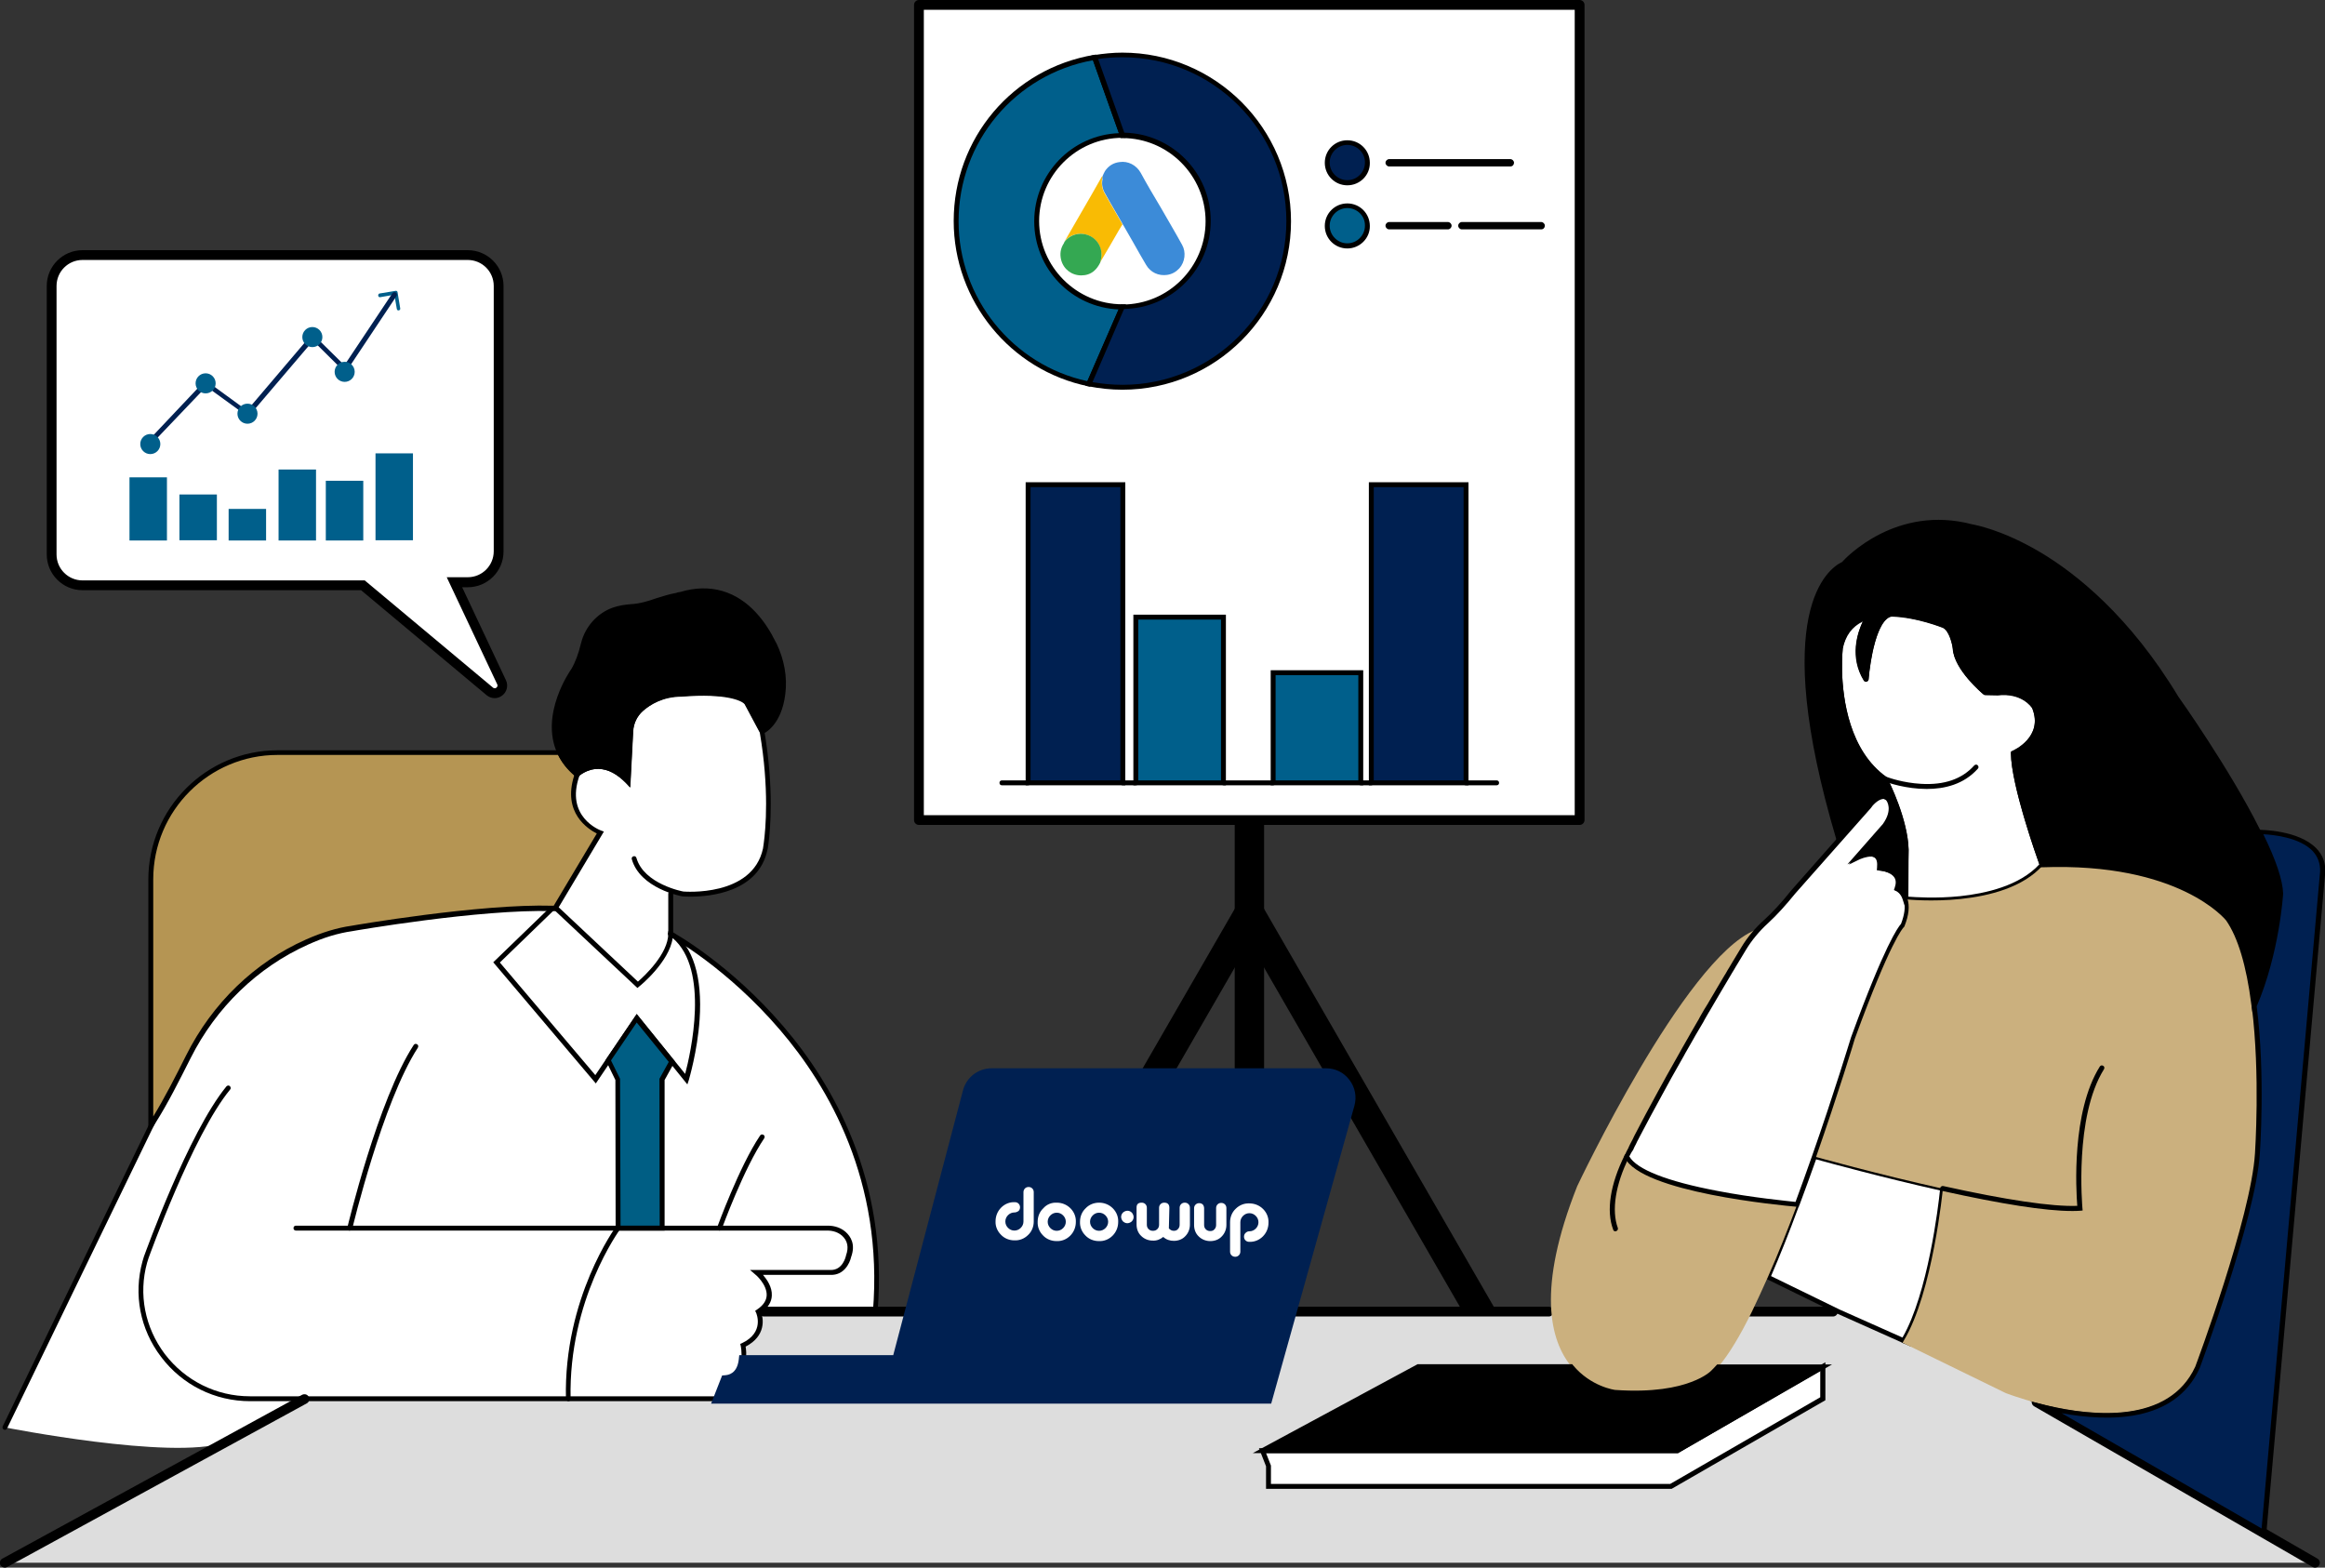
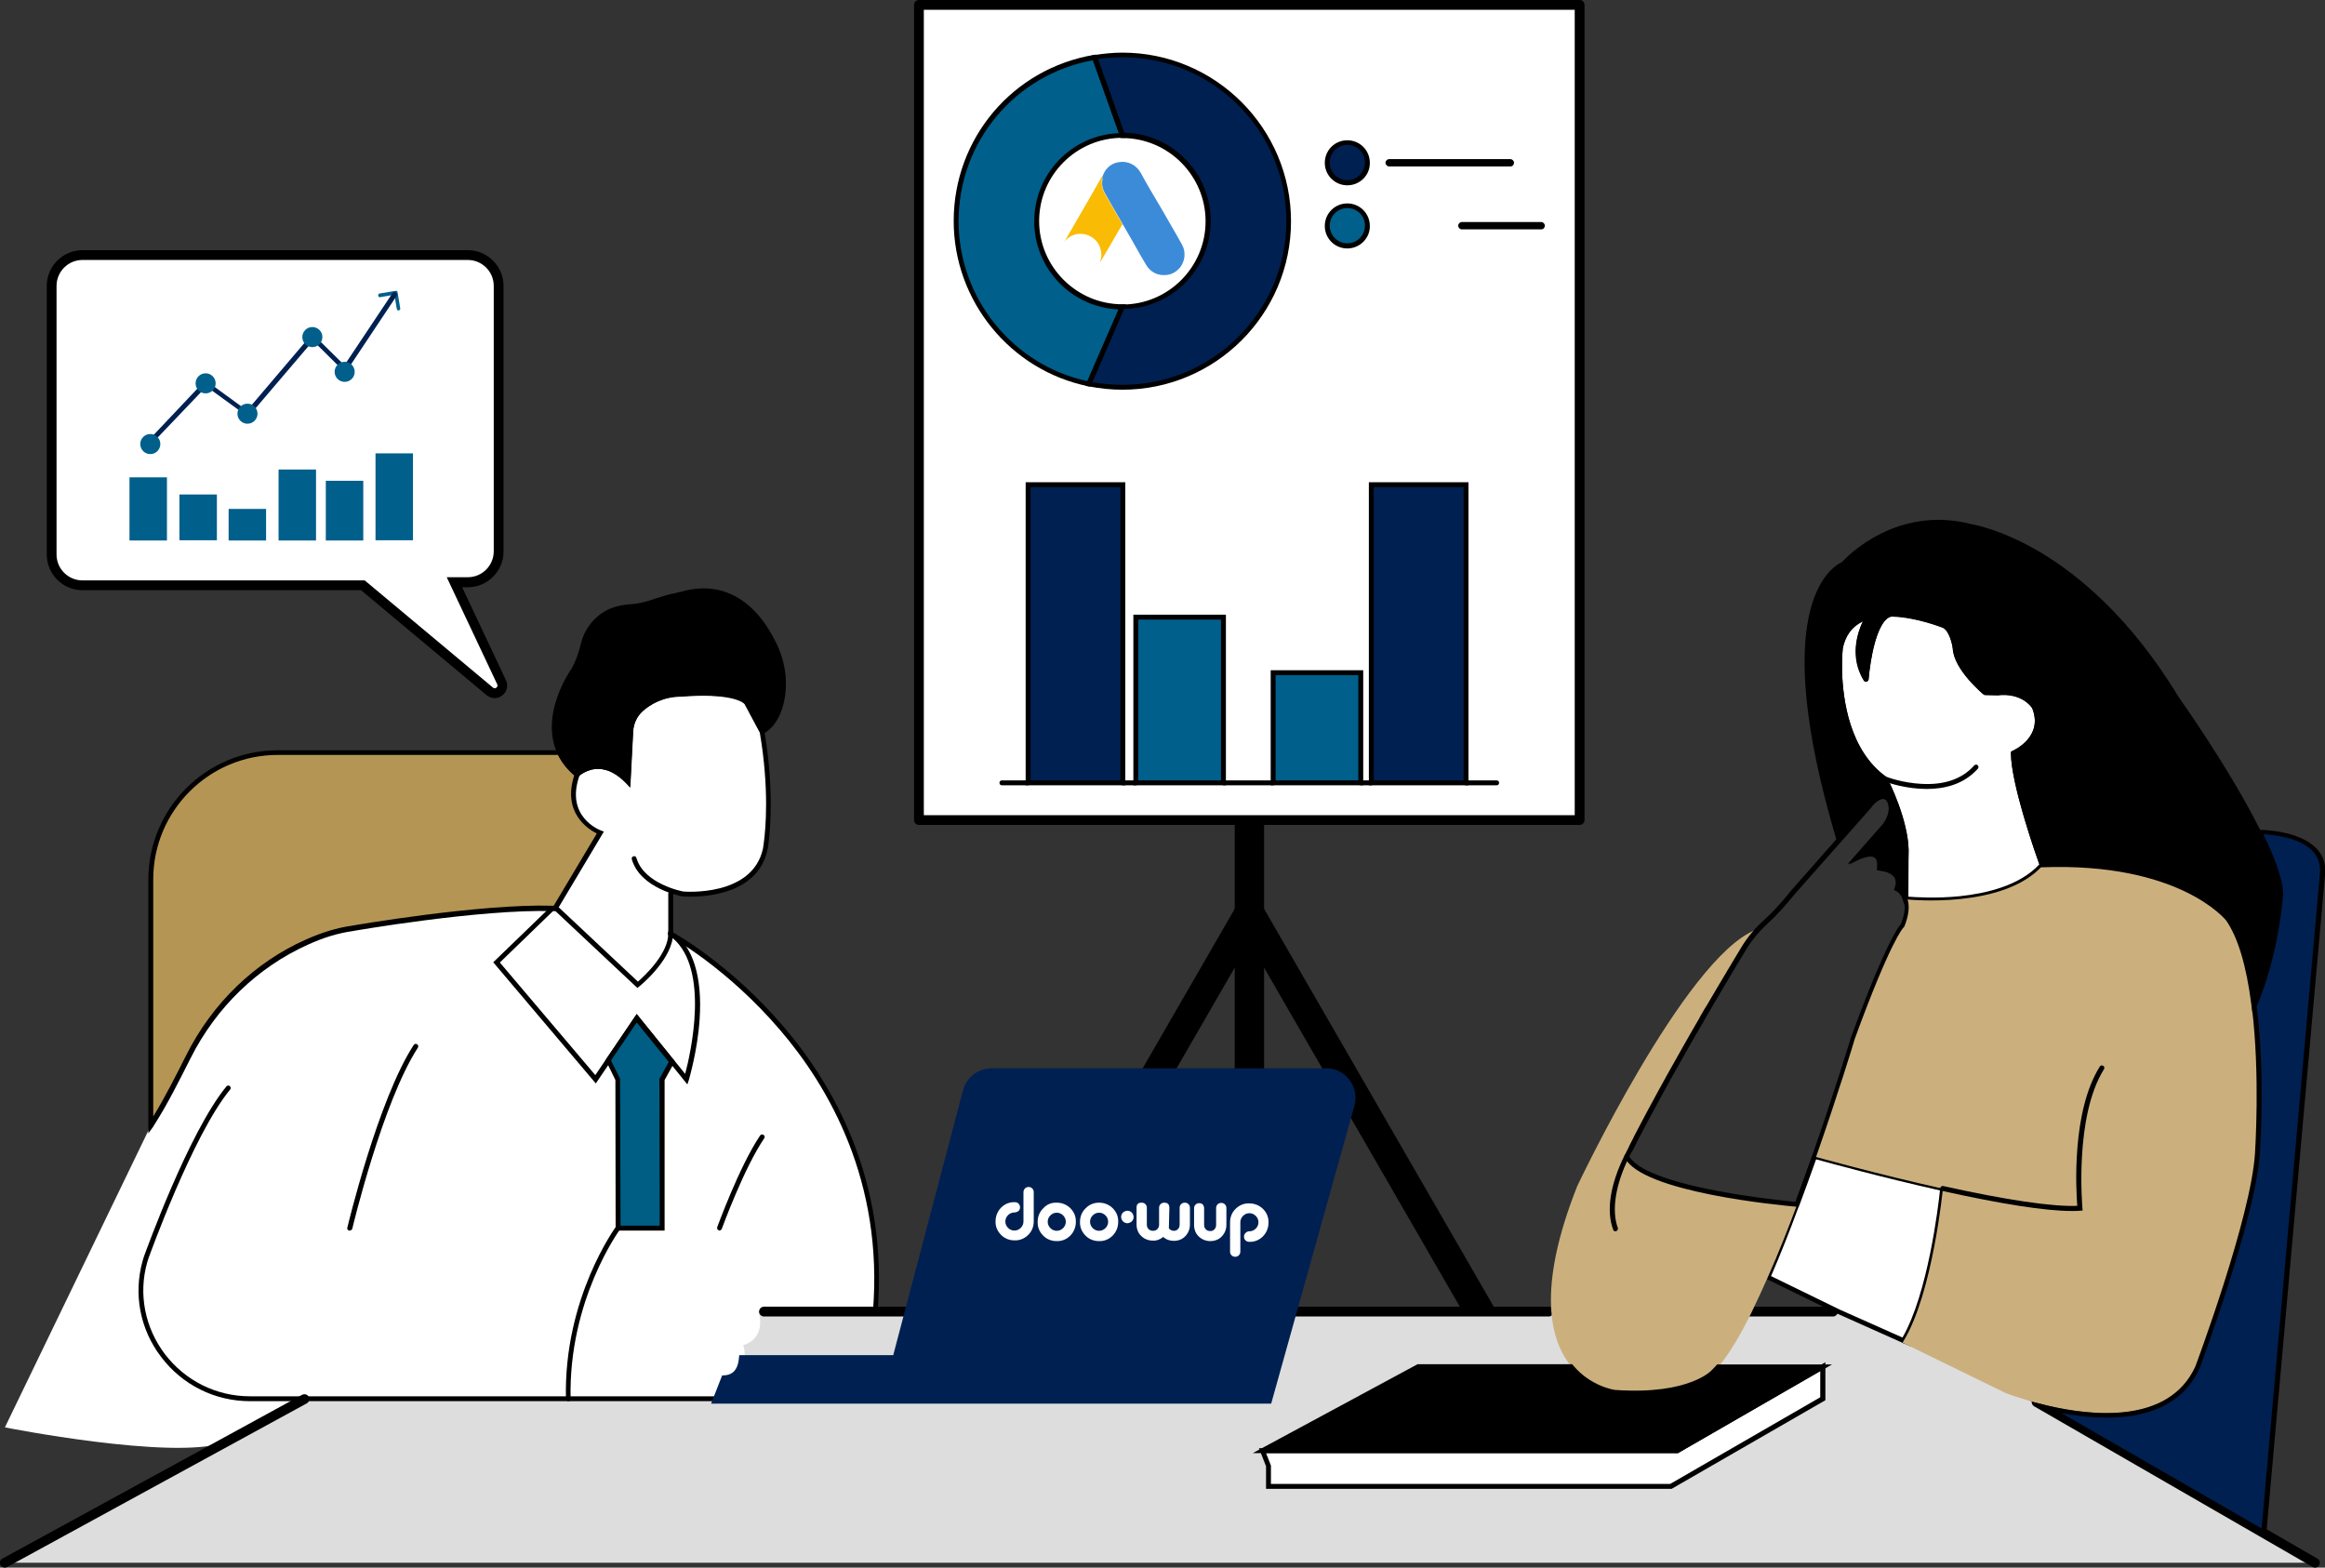
<svg xmlns="http://www.w3.org/2000/svg" version="1.0" id="illu-performance" x="0px" y="0px" viewBox="0 0 949.8 640.4" enable-background="new 0 0 949.8 640.4" xml:space="preserve">
  <rect x="0" y="0" width="949.8" height="640.4" fill="#333333" stroke="none" />
  <g>
    <path d="M608.2,554.3l-97.8-169.4l-97.8,169.4l-10.4-6l103-178.4c1.1-1.9,3.1-3,5.2-3c2.1,0,4.1,1.1,5.2,3l103,178.4L608.2,554.3z" />
  </g>
  <polygon fill="#DDDDDD" points="2,638.4 945.7,638.4 765.3,535.8 161.5,535.8 113.9,579 " />
  <g>
    <rect x="504.4" y="335" width="12" height="220.6" />
  </g>
  <path fill="#FFFFFF" d="M2,583.1c0,0,68.2,13.5,89.6,6.2l32.8-17.9l169.1,0c0,0,13.7-12.1,10.1-21.9c0,0,9.5-2.1,6.3-13.7h209.5  l23.3-59.2l-147.3,2.2l-22,55.2l-5.8,0.9l-9.8-0.6c0,0,4.7-44-16.3-81.9c0,0-20-43.7-67.4-71.1l0-16.3c0,0,35,4.2,38.7-18.2  c0,0,3.3-30.7-1.2-47.9l-7.5-12.9c0,0-34.5-12.3-46.6,8.3l-2,19.3c0,0-16.3-3.4-19.5,2.8c0,0-6.9,14.2,8.2,23.1l1.2,0.9l-18.8,30.4  c0,0-74.8,3.6-98.1,12.7c0,0-27.8,11.1-43.5,34.8l-23.3,41.3L2,583.1z" />
  <g>
    <polygon fill="#FFFFFF" points="375.4,335 482.1,335 645.3,335 645.3,2 375.4,2  " />
    <path d="M645.3,337H375.4c-1.1,0-2-0.9-2-2V2c0-1.1,0.9-2,2-2h269.9c1.1,0,2,0.9,2,2v333C647.3,336.1,646.4,337,645.3,337z    M377.4,333h265.9V4H377.4V333z" />
  </g>
  <g>
    <path fill="#FFFFFF" d="M834.2,353.3c-15.9,18.1-54.8,14-55.7,13.9c0,0,0,0,0,0v0l0.5-20.1c-0.3-12.5-8.4-28.2-8.6-28.7   c0,0,0,0,0,0c-15.5-11-18.4-32.1-18.7-44.3c0,0,0,0,0,0c-0.1-5.6,0.3-9.4,0.3-9.4c1.4-7.4,5.8-11.2,11.3-12.8   c0,0-8.5,13.2-0.8,25.5c0,0,2-25.6,10.4-26.6h0c10.7,0.3,21.3,4.7,21.3,4.7c3.8,1.6,4.7,9.4,4.7,9.4c0.5,8.2,12.2,18,12.2,18   l4.9,0.1c10.8-1.2,15.1,5.9,15.1,5.9c5.2,12.9-8.6,18.8-8.6,18.8C822.6,321.2,834.2,353.3,834.2,353.3z" />
    <path d="M788.8,368.7c-5.7,0-9.7-0.4-10.3-0.5c-0.5,0-0.9-0.5-0.9-1L778,347c-0.3-11.4-7.2-25.6-8.4-28c-15.8-11.4-18.6-33-18.9-45   c-0.1-5.6,0.3-9.4,0.3-9.5c1.4-7.1,5.4-11.7,12-13.7c0.4-0.1,0.8,0,1.1,0.4c0.3,0.3,0.3,0.8,0,1.1c-0.1,0.1-6.7,10.8-2.3,21.6   c0.3-2.5,0.9-6.1,1.7-9.7c2.2-9.1,5.3-14,9.2-14.5c0,0,0.1,0,0.1,0c10.7,0.4,21.2,4.6,21.7,4.8c4.2,1.8,5.2,9.4,5.3,10.2   c0.4,7.1,9.9,15.7,11.6,17.1l4.5,0.1c11.3-1.2,15.8,6.1,16,6.4c0,0,0.1,0.1,0.1,0.1c4.8,12-5.8,18.4-8.6,19.8   c0.4,13.5,11.5,44.3,11.7,44.6c0.1,0.3,0.1,0.7-0.2,1C823.8,366.6,801.8,368.7,788.8,368.7z M779.6,366.3   c2.7,0.2,11.3,0.8,21.1-0.2c10.4-1.1,24.3-4.2,32.4-13c-1.6-4.5-11.5-32.7-11.6-45.3c0-0.4,0.2-0.8,0.6-0.9   c0.5-0.2,12.8-5.7,8.1-17.5c-0.4-0.7-4.4-6.4-14.1-5.3c0,0-0.1,0-0.1,0l-5-0.1c-0.2,0-0.4-0.1-0.6-0.2   c-0.5-0.4-12.1-10.1-12.6-18.7c-0.2-1.9-1.5-7.4-4.1-8.6c-0.1,0-10.5-4.3-20.9-4.6c-2.9,0.4-5.6,5-7.5,12.9c-1.5,6.4-2,12.7-2,12.8   c0,0.4-0.3,0.8-0.8,0.9c-0.4,0.1-0.9-0.1-1.1-0.4c-6-9.7-2.6-19.7-0.4-24.2c-4.4,2.1-7.1,5.8-8.2,11.1l0,0c0,0-0.4,3.7-0.3,9.2   c0.3,11.6,3,32.7,18.2,43.5c0,0,0.1,0.1,0.1,0.1c0.1,0.1,0.1,0.2,0.2,0.3c0.9,1.7,8.4,16.9,8.7,29.2L779.6,366.3z" />
  </g>
  <g>
    <path d="M748.8,537.8h-39.4c-1.1,0-2-0.9-2-2s0.9-2,2-2h39.4c1.1,0,2,0.9,2,2S749.9,537.8,748.8,537.8z" />
  </g>
  <g>
    <path d="M945.7,640.4c-0.3,0-0.7-0.1-1-0.3L831,574.5c-1-0.6-1.3-1.8-0.7-2.7c0.6-1,1.8-1.3,2.7-0.7l113.7,65.6   c1,0.6,1.3,1.8,0.7,2.7C947.1,640,946.4,640.4,945.7,640.4z" />
  </g>
  <g>
    <path fill="#FFFFFF" d="M793.6,485.5c0,0-4.1,42.5-16,62.1l-26.4-11.8l-28.9-14.1c4.1-9.4,8.2-19.6,12-29.7c0,0,0,0,0,0   c2.5-6.6,4.9-13.3,7.1-19.6C741.3,472.4,766.5,479.5,793.6,485.5z" />
    <path d="M778,548.9l-27.3-12.2l-29.8-14.6l0.4-0.9c3.8-8.6,7.8-18.6,11.9-29.7l0.3-0.6c2.2-6,4.6-12.4,6.9-18.9l0.3-0.9l0.9,0.3   c0.3,0.1,25.6,7.2,52.3,13.1l0.9,0.2l-0.1,0.9c-0.2,1.7-4.2,42.9-16.2,62.6L778,548.9z M723.5,521.3l28.1,13.7l25.6,11.4   c10.4-18,14.7-54,15.3-60.1c-23.6-5.3-45.9-11.4-50.6-12.7c-2.3,6.5-4.6,12.8-6.8,18.7l-0.3,0.6C730.9,503.5,727.1,513,723.5,521.3   z" />
  </g>
  <g>
    <path d="M780.6,550c-0.1,0-0.3,0-0.4-0.1l-3.1-1.4c-0.5-0.2-0.7-0.8-0.5-1.3c0.2-0.5,0.8-0.7,1.3-0.5l3.1,1.4   c0.5,0.2,0.7,0.8,0.5,1.3C781.4,549.8,781,550,780.6,550z" />
  </g>
  <path fill="#CBB07E" d="M922.1,470.2c-1.7,26.7-24.5,87.6-24.5,87.6c-11,23.9-41.8,21-61.4,16.4c-0.9-0.2-1.8-0.5-2.7-0.7  c-8.4-2.2-14.1-4.4-14.1-4.4l-42.2-20.6c0.2-0.3,0.4-0.5,0.5-0.8c11.9-19.7,16-62.1,16-62.1c-27-6-52.3-13.1-52.3-13.1  c9.3-26.5,15.9-48.5,15.9-48.5c15.3-41.9,20.3-46,20.3-46c1.9-5,1.9-8.4,1.2-10.6c0.9,0.1,39.7,4.1,55.7-13.9  c57.5-2.2,76,22.1,76,22.1c5.5,8,8.7,21,10.5,34.8v0C924.4,438.5,922.1,470.2,922.1,470.2z" />
  <g>
    <path fill="#002051" d="M948.8,356.1l-24,270l-88.5-51c19.5,4.6,50.4,7.4,61.4-16.4c0,0,22.8-60.9,24.5-87.6c0,0,2.3-31.8-1.3-60v0   c9.4-21.9,10.8-45.9,10.8-45.9c-0.2-6.2-3.8-15.4-8.8-25.3C922.9,339.8,949.5,339.8,948.8,356.1z" />
    <path d="M925.7,627.8l-95.8-55.2l6.6,1.6c17.9,4.2,49.4,7.7,60.3-15.9c0.2-0.5,22.8-61,24.4-87.2c0-0.3,2.2-32-1.3-59.8l0-0.3   l0.1-0.2c9.2-21.4,10.7-45.3,10.7-45.6c-0.2-5.3-3.1-13.7-8.6-24.8l-0.7-1.4l1.6,0c0,0,0,0,0,0c0.7,0,16.1,0.1,23.3,7.6   c2.6,2.7,3.8,6,3.6,9.8l0,0L925.7,627.8z M842.2,577.3l81.7,47.1l23.9-268.4c0.1-3.2-0.9-6-3-8.3c-5.3-5.6-16.1-6.7-20.2-6.9   c5.2,10.6,7.9,18.7,8.1,24.2c0,0.3-1.5,24.4-10.8,46.1c3.6,28,1.3,59.7,1.3,60c-1.7,26.5-24.4,87.2-24.6,87.8   C888.4,581.4,861.1,580.8,842.2,577.3z M948.8,356.1L948.8,356.1L948.8,356.1z" />
  </g>
  <g>
    <path d="M2,640.4c-0.7,0-1.4-0.4-1.8-1c-0.5-1-0.2-2.2,0.8-2.7l122.4-66.9c1-0.5,2.2-0.2,2.7,0.8c0.5,1,0.2,2.2-0.8,2.7L3,640.1   C2.7,640.3,2.3,640.4,2,640.4z" />
  </g>
  <g>
-     <path d="M2,584.1c-0.1,0-0.3,0-0.4-0.1c-0.5-0.2-0.7-0.8-0.5-1.3c0.5-1,48.7-100.6,73.5-151.6c0.2-0.5,0.8-0.7,1.3-0.5   c0.5,0.2,0.7,0.8,0.5,1.3c-24.8,51-73,150.6-73.5,151.6C2.7,583.9,2.4,584.1,2,584.1z" />
-   </g>
+     </g>
  <g>
    <path d="M357.6,536.9C357.6,536.9,357.6,536.8,357.6,536.9c-0.6,0-1-0.5-1-1.1c4.4-53.2-18.1-91.9-37.9-115   c-21.6-25.3-44.3-37.9-45.3-38.4c-0.5-0.3-0.7-0.9-0.4-1.4c0.3-0.5,0.9-0.7,1.4-0.4c1,0.5,24,13.3,45.8,38.9   c20,23.4,42.8,62.6,38.3,116.5C358.6,536.5,358.1,536.9,357.6,536.9z" />
  </g>
  <g>
    <path d="M274,382.4c-0.6,0-1-0.4-1-1v-16.3c0-0.6,0.4-1,1-1s1,0.4,1,1v16.3C275,382,274.5,382.4,274,382.4z" />
  </g>
  <g>
    <path fill="#FFFFFF" d="M280.4,440.9l-5.9-7.3l-14.3-17.7l-11.6,17.1l-5.3,7.8l-40.4-47.8l23-22.1c0.3,0,0.6,0,0.9,0l0.2-0.3   l33.7,31.5c0,0,13.4-11,13.4-20.9c0,0,0,0,0,0C294.2,395.6,280.4,440.9,280.4,440.9z" />
    <path d="M280.8,443l-20.5-25.4l-16.9,25l-41.9-49.5l23.9-23.1l0.8,0l0.5-0.8l33.9,31.8c2.7-2.3,12.4-11.4,12.4-19.6v-1h1.4l0.2,0.2   c8.5,6,12.4,18.4,11.2,35.9c-0.9,13.1-4.4,24.6-4.4,24.7L280.8,443z M204.2,393.2l39,46l16.9-25l19.8,24.5   c2.2-8.3,10.1-42.6-5.1-55.5c-1.4,9.7-13.1,19.4-13.7,19.8l-0.7,0.6l-33.7-31.6l-0.6,0L204.2,393.2z" />
  </g>
  <g>
    <path d="M225.8,372c-0.3,0-0.5-0.1-0.7-0.3c-0.4-0.4-0.4-1,0-1.4l1.3-1.3l1.1,1c0.4,0.4,0.4,1,0.1,1.4c-0.3,0.3-0.7,0.4-1.1,0.2   l0,0C226.3,371.9,226.1,372,225.8,372z" />
  </g>
  <g>
    <polygon fill="#005E84" points="270.5,440.9 270.5,501.7 252.5,501.7 252.5,440.9 248.6,433.1 260.2,415.9 274.5,433.7  " />
    <path d="M271.5,502.7h-20l-0.1-61.5l-4-8.2l12.7-18.7l15.6,19.3l-4.2,7.6L271.5,502.7z M253.5,500.7h16l-0.1-60l3.8-6.9l-13.1-16.1   l-10.5,15.5l3.7,7.5L253.5,500.7z" />
  </g>
  <g>
    <path d="M293.5,572.4H102.2c-14.4,0-27.7-6.6-36.4-18.1c-8.6-11.3-11.3-25.5-7.6-39c0.2-0.7,0.4-1.3,0.6-2   c0.8-2.1,18.2-50.6,33.7-69.5c0.4-0.4,1-0.5,1.4-0.1c0.4,0.4,0.5,1,0.1,1.4c-15.3,18.6-33.1,68.3-33.3,68.8   c-0.2,0.6-0.4,1.3-0.6,1.9c-3.6,12.9-0.9,26.5,7.2,37.3c8.4,11,21.1,17.3,34.8,17.3h191.2c0.6,0,1,0.4,1,1S294,572.4,293.5,572.4z" />
  </g>
  <g>
-     <path d="M303.8,556.6c0,0-0.1,0-0.1,0c-0.5-0.1-0.9-0.6-0.9-1.1c0.4-3-0.2-5.7-0.2-5.7l-0.2-0.8l0.7-0.3c9.3-4.4,5.9-12.1,5.8-12.4   l-0.4-0.8l0.7-0.5c2.6-1.7,3.9-3.7,4-5.8c0.2-4.5-4.6-8.6-4.7-8.6l-2.1-1.8h32.8c5.1,0.2,6.3-5.5,6.4-5.8l0-0.1   c1.2-3.3,0.7-6-1.6-8.1c-1.6-1.4-3.7-2.1-6-2.1H120.9c-0.6,0-1-0.4-1-1s0.4-1,1-1h217.3c2.8,0,5.4,0.9,7.3,2.6   c2,1.8,4.1,5,2.2,10.2c-0.6,2.7-3,7.5-8.4,7.3l-27.6,0c1.6,1.9,3.8,5,3.6,8.5c-0.1,2.6-1.6,5-4.3,6.9c0.8,2.4,2.1,9.5-6.4,13.9   c0.2,1.1,0.4,3.3,0.1,5.6C304.7,556.3,304.3,556.6,303.8,556.6z" />
-   </g>
+     </g>
  <g>
    <path d="M142.8,502.7c-0.1,0-0.2,0-0.2,0c-0.5-0.1-0.9-0.7-0.7-1.2c0.1-0.5,12.5-52.2,27.1-74.6c0.3-0.5,0.9-0.6,1.4-0.3   c0.5,0.3,0.6,0.9,0.3,1.4c-14.4,22.2-26.7,73.5-26.8,74C143.7,502.4,143.3,502.7,142.8,502.7z" />
  </g>
  <g>
    <path d="M293.9,502.7c-0.1,0-0.2,0-0.3-0.1c-0.5-0.2-0.8-0.8-0.6-1.3c0.1-0.2,9-24.8,17.5-37.4c0.3-0.5,0.9-0.6,1.4-0.3   c0.5,0.3,0.6,0.9,0.3,1.4c-8.4,12.4-17.2,36.7-17.3,36.9C294.7,502.4,294.3,502.7,293.9,502.7z" />
  </g>
  <g>
    <path d="M232.2,572.4c-0.5,0-1-0.4-1-1c-1-41.1,20.3-70.1,20.5-70.4c0.3-0.4,1-0.5,1.4-0.2c0.4,0.3,0.5,1,0.2,1.4   c-0.2,0.3-21.1,28.8-20.2,69.1C233.2,572,232.8,572.4,232.2,572.4C232.2,572.4,232.2,572.4,232.2,572.4z" />
  </g>
  <g>
    <path fill="#B59553" d="M245.2,340.1l-18.3,30.7l-0.2,0.3c-0.3,0-0.6,0-0.9,0c-30.2-0.9-82.2,8.2-82.2,8.2   c-6.2,0.9-12.3,2.9-18.2,5.5c-21.1,9.4-38,26.1-48.4,46.8c-4.5,9.1-9.4,18.6-14.3,26.4c-0.4,0.6-0.7,1.2-1.1,1.7V359.3   c0-28.6,23.2-51.8,51.9-51.8h115.2c1.5,3.2,3.8,6.2,7.2,9C229.5,334.4,245.2,340.1,245.2,340.1z" />
    <path d="M60.6,463V359.3c0-29.1,23.7-52.8,52.8-52.8h115.8l0.3,0.6c1.5,3.2,3.8,6.1,6.9,8.7l0.5,0.4l-0.2,0.7   c-5.9,16.8,8.3,22.2,8.9,22.4l1.1,0.4l-0.6,1l-18.8,31.5l-1.5,0c-29.8-0.9-81.5,8.1-82,8.2c-5.6,0.8-11.7,2.6-18,5.5   c-20.5,9.2-37.5,25.6-47.9,46.3c-4.6,9.1-9.4,18.7-14.3,26.4c-0.4,0.6-0.7,1.2-1.1,1.8L60.6,463z M113.4,308.4   c-28,0-50.8,22.8-50.8,50.8v96.9c4.6-7.5,9.2-16.5,13.5-25.1c10.6-21.1,27.9-37.9,48.9-47.2c6.5-2.9,12.8-4.8,18.5-5.6   c0.5-0.1,52.4-9.1,82.4-8.2l0.3,0l17.6-29.5c-3.5-1.8-14.2-8.4-9.2-23.8c-2.9-2.5-5.1-5.3-6.6-8.3H113.4z" />
  </g>
  <g>
    <path fill="#FFFFFF" d="M200.1,282.5l-51.8-43.4H33.7c-7,0-12.6-5.7-12.6-12.6V116.8c0-7,5.7-12.6,12.6-12.6h157.4   c7,0,12.6,5.7,12.6,12.6v108.5c0,7-5.7,12.6-12.6,12.6h-5.4l19.3,40.8C206.4,281.8,202.7,284.6,200.1,282.5z" />
    <path d="M202.1,285.2c-1.2,0-2.3-0.4-3.3-1.2l-51.3-42.9H33.7c-8.1,0-14.6-6.6-14.6-14.6V116.8c0-8.1,6.6-14.6,14.6-14.6h157.4   c8.1,0,14.6,6.6,14.6,14.6v108.5c0,8.1-6.6,14.6-14.6,14.6h-2.3l17.9,38c1,2.2,0.4,4.7-1.5,6.2   C204.3,284.8,203.2,285.2,202.1,285.2z M201.4,280.9c0.6,0.5,1.2,0.2,1.4,0c0.2-0.2,0.7-0.6,0.3-1.4l-20.6-43.7h8.6   c5.9,0,10.6-4.8,10.6-10.6V116.8c0-5.9-4.8-10.6-10.6-10.6H33.7c-5.9,0-10.6,4.8-10.6,10.6v109.7c0,5.9,4.8,10.6,10.6,10.6H149   L201.4,280.9z" />
  </g>
  <g>
    <path d="M632.7,537.8H312.1c-1.1,0-2-0.9-2-2s0.9-2,2-2h320.5c1.1,0,2,0.9,2,2S633.8,537.8,632.7,537.8z" />
  </g>
  <g>
    <path fill="#002051" d="M551.4,451.2l-8.8,31.2l-14.9,53.4l-10,35.6H293.5l3-7.7c5.2-0.6,6.9-4.5,7.3-8.1h62.7l5.2-19.8l7.5-28.5   l16.2-61.4c1.2-4.4,5.2-7.5,9.7-7.5h136.6C548.4,438.5,553.2,444.8,551.4,451.2z" />
    <path fill="#002051" d="M519.3,573.4H290.5l4.5-11.5l1.2-0.1c1.2-0.1,4.9-0.5,5.6-6.4l0.2-1.8h62.9l28.5-108.2   c1.4-5.3,6.2-9,11.7-9h136.6c3.8,0,7.3,1.7,9.6,4.8c2.3,3,3,6.9,2,10.5l0,0L519.3,573.4z M296.4,569.4h219.8l33.3-118.8   c0.7-2.4,0.2-5-1.3-7c-1.5-2-3.9-3.2-6.4-3.2H405.1c-3.7,0-6.9,2.5-7.8,6L368,557.6h-62.5c-1,4.3-3.6,7.1-7.6,7.9L296.4,569.4z    M551.4,451.2L551.4,451.2L551.4,451.2z" />
  </g>
  <path fill="#FFFFFF" d="M414.4,495.3c-1,0-1.9,0.4-2.6,1.1c-0.7,0.7-1.1,1.6-1.1,2.6c0,1,0.4,1.9,1.1,2.6c0.7,0.7,1.6,1.1,2.6,1.1  c1,0,1.9-0.4,2.6-1.1c0.7-0.7,1.1-1.6,1.1-2.6l0-12c0-0.5,0.2-1.1,0.6-1.5c0.4-0.4,0.9-0.6,1.5-0.6c0.6,0,1.1,0.2,1.5,0.6  c0.4,0.4,0.6,0.9,0.6,1.5l0,12c0,2.1-0.8,4.1-2.3,5.5c-1.5,1.5-3.5,2.3-5.6,2.2c-2.1,0-4.1-0.8-5.5-2.3c-1.5-1.5-2.3-3.5-2.2-5.5  c0-2.1,0.8-4.1,2.3-5.6c1.5-1.5,3.5-2.3,5.6-2.2c0.6,0,1.1,0.2,1.5,0.6c0.4,0.4,0.6,0.9,0.6,1.5c0,0.6-0.2,1.1-0.6,1.5  C415.5,495.1,415,495.3,414.4,495.3z M431.7,491.3c2.1,0,4.1,0.8,5.6,2.3c1.5,1.5,2.3,3.5,2.2,5.6c0,2.1-0.8,4.1-2.3,5.6  c-1.5,1.5-3.5,2.3-5.6,2.2c-2.1,0-4.1-0.8-5.5-2.3c-1.5-1.5-2.3-3.5-2.2-5.6c0-2.1,0.8-4.1,2.3-5.5  C427.6,492,429.6,491.2,431.7,491.3z M431.7,495.4c-1,0-1.9,0.4-2.6,1.1c-0.7,0.7-1.1,1.6-1.1,2.6c0,1,0.4,1.9,1.1,2.6  c0.7,0.7,1.6,1.1,2.6,1.1c1,0,1.9-0.4,2.6-1.1c0.7-0.7,1.1-1.6,1.1-2.6c0-1-0.4-1.9-1.1-2.6C433.6,495.8,432.7,495.4,431.7,495.4z   M449,491.3c2.1,0,4.1,0.8,5.6,2.3c1.5,1.5,2.3,3.5,2.2,5.6c0,2.1-0.8,4.1-2.3,5.6c-1.5,1.5-3.5,2.3-5.6,2.2c-2.1,0-4.1-0.8-5.5-2.3  c-1.5-1.5-2.3-3.5-2.2-5.6c0-2.1,0.8-4.1,2.3-5.5C444.9,492.1,446.9,491.3,449,491.3z M449,495.4c-1,0-1.9,0.4-2.6,1.1  c-0.7,0.7-1.1,1.6-1.1,2.6c0,1,0.4,1.9,1.1,2.6c0.7,0.7,1.6,1.1,2.6,1.1c1,0,1.9-0.4,2.6-1.1c0.7-0.7,1.1-1.6,1.1-2.6  c0-1-0.4-1.9-1.1-2.6C450.9,495.8,450,495.4,449,495.4z M460.5,499.7c0.7,0,1.3-0.3,1.8-0.7c0.5-0.5,0.8-1.1,0.8-1.8  c0-0.7-0.3-1.3-0.7-1.8c-0.5-0.5-1.1-0.8-1.8-0.8c-0.7,0-1.3,0.3-1.8,0.7c-0.5,0.5-0.8,1.1-0.8,1.8c0,0.7,0.3,1.3,0.7,1.8  C459.2,499.4,459.9,499.7,460.5,499.7z M477.5,501.8c0.5,0.6,1.2,1,2,1c0.7,0,1.3-0.2,1.7-0.7c0.5-0.5,0.7-1.1,0.7-1.8l0-6.9  c0-0.6,0.2-1.1,0.6-1.5c0.4-0.4,0.9-0.6,1.5-0.6c0.6,0,1.1,0.2,1.5,0.6c0.4,0.4,0.6,0.9,0.6,1.5l0,6.9c0,1.8-0.7,3.5-1.9,4.7  c-1.2,1.3-2.9,1.9-4.7,1.9c-1.6,0-3.1-0.5-4.3-1.6c-1.2,1-2.7,1.6-4.3,1.5c-1.8,0-3.5-0.7-4.7-1.9c-1.3-1.2-1.9-2.9-1.9-4.7l0-6.9  c0-1.4,0.7-2,2.1-2c0.6,0,1.1,0.2,1.5,0.6c0.4,0.4,0.6,0.9,0.6,1.5l0,6.9c0,0.7,0.2,1.3,0.7,1.8c0.5,0.5,1.1,0.7,1.8,0.7  c0.7,0,1.3-0.2,1.8-0.7c0.5-0.5,0.7-1.1,0.7-1.8l0-6.9c0-0.6,0.2-1.1,0.6-1.5c0.4-0.4,0.9-0.6,1.5-0.6c1.4,0,2.1,0.7,2.1,2.1  L477.5,501.8z M491.9,493.6l0,6.8c0,0.7,0.2,1.3,0.7,1.8c0.5,0.5,1.1,0.7,1.8,0.7c0.7,0,1.3-0.2,1.7-0.7c0.5-0.5,0.7-1.1,0.7-1.8  l0-6.9c0-0.6,0.2-1.1,0.6-1.5c0.4-0.4,0.9-0.6,1.5-0.6c0.6,0,1.1,0.2,1.5,0.6c0.4,0.4,0.6,0.9,0.6,1.5l0,6.9c0,1.8-0.7,3.5-1.9,4.7  c-1.2,1.3-2.9,1.9-4.7,1.9c-1.8,0-3.5-0.7-4.7-1.9c-1.3-1.2-1.9-2.9-1.9-4.7l0-6.8c0-0.6,0.2-1.1,0.6-1.5c0.4-0.4,0.9-0.6,1.5-0.6  c0.6,0,1.1,0.2,1.5,0.6C491.7,492.5,491.9,493,491.9,493.6L491.9,493.6z M510.4,503c1,0,1.9-0.4,2.6-1.1c0.7-0.7,1.1-1.6,1.1-2.6  c0-1-0.4-1.9-1.1-2.6c-0.7-0.7-1.6-1.1-2.6-1.1c-1,0-1.9,0.4-2.6,1.1c-0.7,0.7-1.1,1.6-1.1,2.6l0,12c0,1.1-0.8,2-1.9,2.1  c-0.1,0-0.1,0-0.2,0c-0.6,0-1.1-0.2-1.5-0.6c-0.4-0.4-0.6-0.9-0.6-1.5l0-12c0-2.1,0.8-4.1,2.3-5.5c1.5-1.5,3.5-2.3,5.6-2.2  c2.1,0,4.1,0.8,5.6,2.3c1.5,1.5,2.3,3.5,2.2,5.6c0,2.1-0.8,4.1-2.3,5.6c-1.5,1.5-3.5,2.3-5.6,2.2c-0.6,0-1.1-0.2-1.5-0.6  c-0.4-0.4-0.6-0.9-0.6-1.5c0-0.6,0.2-1.1,0.6-1.5C509.3,503.2,509.8,503,510.4,503z" />
  <path fill="#CBB07E" d="M734.2,492c-3.8,10.1-7.8,20.3-12,29.7c-2.2,5-4.4,9.7-6.5,14.1c-4.7,9.6-9.4,17.5-13.7,22.5  c-0.7,0.8-1.4,1.6-2.1,2.2c0,0-9.3,10.4-40.2,8.2c0,0-10.2-1.2-17.8-10.5c-8.7-10.6-14.2-31.7,2.4-73.6c0,0,43.8-92.8,72.6-104.6  c-0.1,0.2-1.8,2.9-4.5,7.4c-1,1.7-2.2,3.6-3.5,5.8c-0.7,1.1-1.4,2.3-2.1,3.5c-0.4,0.7-0.9,1.5-1.3,2.2c-0.5,0.8-1,1.7-1.5,2.6  c-1.2,2-2.4,4.1-3.7,6.3c-0.9,1.6-1.9,3.2-2.8,4.8c0,0.1-0.1,0.2-0.1,0.2c-0.7,1.2-1.3,2.3-2,3.5c-0.1,0.1-0.1,0.3-0.2,0.4  c-1.1,1.9-2.2,3.8-3.3,5.7c-1.1,1.9-2.2,3.9-3.4,5.9c-0.5,1-1.1,1.9-1.6,2.9c-0.4,0.6-0.7,1.3-1.1,1.9c-2.5,4.4-5,8.9-7.4,13.3  c-3.3,6-6.5,12-9.5,17.8c-0.5,1-1,1.9-1.5,2.8c-0.3,0.7-0.7,1.3-1,2c-0.6,1.2-1.2,2.3-1.7,3.5C671.2,486.5,733.1,491.9,734.2,492z" />
  <g>
-     <path fill="#FFFFFF" d="M777.4,377.9c0,0-5,4.2-20.3,46c0,0-6.6,22-15.9,48.5c-2.2,6.3-4.6,13-7.1,19.6c0,0,0,0,0,0   c-1-0.1-63-5.5-69.6-19.6c0.6-1.1,1.1-2.3,1.7-3.5c0.3-0.7,0.7-1.3,1-2c0.5-0.9,1-1.9,1.5-2.8c2.9-5.7,6.2-11.7,9.5-17.8   c2.4-4.4,4.9-8.9,7.4-13.3c0.4-0.6,0.7-1.3,1.1-1.9c0.5-1,1.1-1.9,1.6-2.9c1.1-2,2.2-3.9,3.4-5.9c1.1-1.9,2.2-3.8,3.3-5.7   c0.1-0.1,0.1-0.3,0.2-0.4c0.7-1.2,1.4-2.3,2-3.5c0.1-0.1,0.1-0.2,0.1-0.2c1-1.7,1.9-3.3,2.8-4.8c1.3-2.2,2.5-4.3,3.7-6.3   c0.5-0.9,1-1.8,1.5-2.6c0.4-0.7,0.9-1.5,1.3-2.2c0.7-1.2,1.4-2.4,2.1-3.5c1.3-2.2,2.5-4.1,3.5-5.8c2.5-4.2,5.7-7.9,9.3-11.2   c2.7-2.5,6.4-6.3,11-12l19.1-21.6l11.6-13.1c0,0,4.6-6.7,8.5-3.3c0,0,3.6,4.1-1.3,11l-11.3,12.8c0,0,10-4.9,9,4.6   c0,0,10,0.8,7.2,8.5c0,0,2.2,1,3.2,4.1v0c0,0,0,0,0,0C779.3,369.5,779.3,372.9,777.4,377.9z" />
    <path d="M734.9,493h-0.7c-6.6-0.6-63.8-5.9-70.5-20.2l-0.2-0.4l0.2-0.4c0.5-1.1,1-2.1,1.6-3.2l0.1-0.3c0.3-0.7,0.7-1.4,1-2   c0.4-0.7,0.8-1.5,1.1-2.2l0.3-0.6c2.8-5.4,6-11.4,9.5-17.8c2.4-4.4,4.9-8.9,7.4-13.3l1.3-2.3c0.5-0.8,0.9-1.7,1.4-2.5   c0.8-1.4,1.6-2.8,2.4-4.2l0.9-1.6c1.1-1.9,2.2-3.8,3.3-5.7c0.1-0.1,0.1-0.2,0.2-0.4l0.5-0.9c0.5-0.9,1-1.8,1.5-2.6l1.3-2.1l1.7-2.9   c0.7-1.2,1.4-2.3,2-3.4l3.2-5.4c0.5-0.7,0.9-1.5,1.3-2.2l0.8-1.3c0.4-0.7,0.9-1.5,1.3-2.2c1.3-2.2,2.5-4.1,3.5-5.8   c2.5-4.2,5.7-8,9.5-11.4c3.4-3.1,7.1-7.1,10.9-11.9l30.6-34.7c0.4-0.5,3.1-4.2,6.3-4.6c1.3-0.2,2.5,0.2,3.6,1.1l0.1,0.1   c0.2,0.2,4,4.8-1.2,12.2l-0.1,0.1l-8.9,10.1c1.6-0.3,3.5-0.3,4.9,0.7c1.4,1,2.1,2.7,2,5.1c1.7,0.3,5.1,1.2,6.7,3.7   c0.9,1.5,1.1,3.2,0.6,5.2c0.8,0.6,2,1.7,2.7,3.6h0l0.2,0.7c1,3,0.6,6.8-1.2,11.3l-0.1,0.2l-0.2,0.2c-0.3,0.3-5.4,5.6-20,45.6   c0,0.2-6.7,22.2-15.9,48.5c-2.4,6.8-4.8,13.4-7.1,19.6L734.9,493z M665.6,472.4c3,5.3,15.4,10.2,36,14.1   c14.5,2.8,28.5,4.1,31.9,4.5c2.2-6,4.5-12.3,6.8-18.9c9.2-26.2,15.8-48.2,15.9-48.4c13.7-37.5,19.2-45,20.4-46.3   c1.4-3.6,1.8-6.7,1.3-9.1h-0.2l0-0.9c-0.8-2.5-2.6-3.3-2.6-3.3l-0.8-0.4l0.3-0.9c0.6-1.7,0.6-3.1-0.1-4.2c-1.4-2.1-4.9-2.8-6.2-2.9   l-1-0.1l0.1-1c0.2-2.2-0.1-3.6-1.1-4.2c-1.7-1.2-5.3,0.1-6.5,0.6l-4.5,2.2l14.5-16.5c4-5.8,1.7-9.2,1.3-9.7c-0.6-0.5-1.2-0.7-2-0.6   c-2.1,0.3-4.3,2.8-4.9,3.8l-0.1,0.1L733.4,365c-3.9,4.8-7.6,8.9-11.1,12.1c-3.6,3.3-6.7,7-9.1,11c-1,1.7-2.2,3.6-3.5,5.8   c-0.4,0.7-0.9,1.4-1.3,2.2l-0.8,1.3c-0.4,0.7-0.9,1.5-1.3,2.2l-3.2,5.4c-0.7,1.1-1.3,2.3-2,3.4l-2.8,4.8c0,0.1-0.1,0.2-0.2,0.3   c-0.5,0.8-1,1.7-1.5,2.6l-0.5,0.9c-0.1,0.1-0.1,0.3-0.2,0.4c-1.1,1.8-2.2,3.7-3.3,5.6l-0.9,1.6c-0.8,1.4-1.6,2.8-2.4,4.2   c-0.5,0.8-0.9,1.6-1.4,2.5l-1.3,2.3c-2.5,4.4-5,8.8-7.4,13.3c-3.5,6.4-6.7,12.3-9.5,17.7l-0.3,0.6c-0.4,0.7-0.8,1.5-1.1,2.2   c-0.4,0.7-0.7,1.3-1,2l-0.1,0.3C666.5,470.6,666.1,471.5,665.6,472.4z M777.4,377.9L777.4,377.9L777.4,377.9z" />
  </g>
  <g>
    <path d="M787.1,322.3c-8.4,0-15.7-2.5-17-3c-0.5-0.2-0.8-0.8-0.6-1.3c0.2-0.5,0.7-0.8,1.3-0.6c0,0,0,0,0,0   c1.1,0.4,6.8,2.4,13.9,2.8c9.6,0.6,16.9-2,21.8-7.5c0.4-0.4,1-0.5,1.4-0.1c0.4,0.4,0.5,1,0.1,1.4   C802.2,320.5,794.3,322.3,787.1,322.3z" />
  </g>
  <g>
    <path d="M931.5,364.3c0,0-1.4,24.1-10.8,45.9c-1.8-13.8-5-26.8-10.5-34.8c0,0-18.6-24.3-76-22.1c0,0-11.7-32.1-11.7-45.5   c0,0,13.8-5.9,8.6-18.8c0,0-4.2-7.1-15.1-5.9l-4.9-0.1c0,0-11.8-9.8-12.2-18c0,0-0.9-7.8-4.7-9.4c0,0-10.7-4.4-21.3-4.7h0   c-3.3-0.1-6.6,0.2-9.6,1.1c-5.5,1.6-9.9,5.4-11.3,12.8c0,0-0.4,3.7-0.3,9.4c0,0,0,0,0,0c0.3,12.2,3.2,33.3,18.7,44.3c0,0,0,0,0,0   c0.2,0.5,8.3,16.2,8.6,28.7l-0.5,20.1c-1-3.1-3.2-4.1-3.2-4.1c2.8-7.7-7.2-8.5-7.2-8.5c1-9.5-9-4.6-9-4.6l11.3-12.8   c4.9-6.9,1.3-11,1.3-11c-3.8-3.3-8.5,3.3-8.5,3.3l-11.6,13.1c-30-100.7,1.4-112,1.9-112.3c0,0,0,0,0,0s20.4-23.7,52.4-15.2   c0,0,45.5,6.8,83.6,69.9c0,0,20.9,29.3,33.2,53.9c0.1,0.3,0.3,0.6,0.4,0.9c4,8.1,7,15.7,8,21.5c0,0.2,0.1,0.4,0.1,0.7   C931.4,362.8,931.5,363.5,931.5,364.3z" />
    <path d="M920.2,413.9l-0.5-3.6c-2-15.8-5.5-27.4-10.3-34.3c-0.2-0.2-19-23.8-75.2-21.7l-0.7,0l-0.2-0.7   c-0.5-1.3-11.7-32.4-11.8-45.9l0-0.7l0.6-0.3c0.5-0.2,12.8-5.7,8.1-17.5c-0.4-0.7-4.4-6.4-14.1-5.3l-0.1,0l-5.4-0.1l-0.3-0.2   c-0.5-0.4-12.1-10.1-12.6-18.7c-0.2-1.9-1.5-7.4-4.1-8.6c-0.1,0-10.6-4.3-20.9-4.6c-3.5-0.1-6.6,0.2-9.3,1   c-5.8,1.8-9.4,5.8-10.6,12l0,0c0,0-0.4,3.7-0.3,9.2c0.3,11.6,3,32.7,18.2,43.5l0.2,0.2l0.1,0.2c0.9,1.7,8.4,16.9,8.7,29.2   l-0.6,26.2l-1.8-5.7c-0.8-2.6-2.6-3.5-2.7-3.5l-0.9-0.4l0.3-0.9c0.6-1.7,0.6-3.1-0.1-4.2c-1.6-2.5-6.1-2.9-6.2-2.9l-1-0.1l0.1-1   c0.2-2.2-0.1-3.6-1.1-4.2c-1.7-1.2-5.3,0.1-6.5,0.6l-4.5,2.2l14.5-16.5c4.1-5.8,1.7-9.3,1.3-9.7c-0.6-0.5-1.2-0.7-2-0.6   c-2.1,0.3-4.3,2.8-4.9,3.8l-0.1,0.1l-12.8,14.5l-0.5-1.7c-27.8-93.6-3.2-110.8,2.3-113.4c1.6-1.8,22.2-23.6,53.2-15.4   c1,0.2,12.1,2.1,27.8,11.4c14.8,8.8,36.6,26.2,56.4,59c0.2,0.2,21,29.6,33.2,54c0.1,0.2,0.2,0.4,0.3,0.6l0.1,0.3   c4.5,9.1,7.2,16.4,8.1,21.8c0,0.2,0.1,0.4,0.1,0.7c0.1,0.8,0.2,1.6,0.2,2.4l0,0l0,0c0,0.2-1.5,24.5-10.9,46.3L920.2,413.9z    M841.4,352.1c51.7,0,68.9,21.7,69.6,22.6c4.6,6.7,8.1,17.3,10.2,31.6c7.8-20,9.3-40.9,9.3-42.1c0-0.7-0.1-1.4-0.2-2.1   c0-0.2-0.1-0.4-0.1-0.6c-0.9-5.2-3.5-12.4-7.9-21.3l-0.1-0.2c-0.1-0.2-0.2-0.4-0.3-0.6c-12.1-24.3-32.9-53.5-33.1-53.8   c-19.6-32.5-41.2-49.6-55.8-58.3c-15.8-9.4-27-11.1-27.1-11.1l-0.1,0c-31-8.2-51.2,14.7-51.4,14.9l-0.2,0.2c0,0-0.1,0.1-0.2,0.1   c-3.1,1.4-29,16.4-1.8,109.3l10.3-11.7c0.4-0.5,3.1-4.2,6.3-4.6c1.3-0.2,2.5,0.2,3.6,1.1l0.1,0.1c0,0,0.1,0.1,0.2,0.2   c-1.4-3.4-2.6-5.9-3.1-6.7c-15.8-11.4-18.6-33-18.9-45c-0.1-5.6,0.3-9.4,0.3-9.5c1.4-7.1,5.4-11.7,12-13.7c2.9-0.9,6.2-1.2,9.9-1.1   c10.7,0.4,21.2,4.6,21.7,4.8c4.2,1.8,5.2,9.4,5.3,10.2c0.4,7.1,9.9,15.7,11.6,17.1l4.5,0.1c11.3-1.2,15.8,6.1,16,6.4l0.1,0.1   c4.8,12-5.8,18.4-8.6,19.8c0.4,12.3,9.8,39.3,11.4,43.9C837.1,352.2,839.3,352.1,841.4,352.1z M776.5,362.7c0.3,0.2,0.7,0.5,1.1,1   L778,347c-0.1-5.9-2.1-12.6-4.1-18c0.3,2.1-0.1,5.1-2.7,8.8l-0.1,0.1l-8.9,10.1c1.6-0.3,3.5-0.3,4.9,0.7c1.4,1,2.1,2.7,2,5.1   c1.7,0.3,5.1,1.2,6.7,3.7C776.9,358.9,777.1,360.7,776.5,362.7z" />
  </g>
  <g>
    <polygon fill="#FFFFFF" points="744.6,558.3 744.6,571.5 682.6,607.2 518.2,607.2 518.2,598.9 515.7,592.6 685.2,592.6  " />
    <path d="M682.9,608.2H517.2v-9.2l-2.9-7.4H685l60.7-35.1V572L682.9,608.2z M519.2,606.2h163.1l61.3-35.4V560l-58.1,33.6H517.2   l2,5.1V606.2z" />
  </g>
  <g>
    <path d="M744.6,558.3l-59.4,34.3H515.7l63.6-34.3h62.5c7.7,9.3,17.8,10.5,17.8,10.5c30.9,2.1,40.2-8.2,40.2-8.2   c0.7-0.7,1.4-1.4,2.1-2.2H744.6z" />
    <path d="M685.5,593.6H511.8l67.3-36.3h63.2l0.3,0.4c7.3,8.8,17.1,10.1,17.2,10.1c15.6,1.1,25.5-1.1,31-3.2c6-2.2,8.3-4.7,8.3-4.7   c0.7-0.7,1.4-1.4,2.1-2.2l0.3-0.3h46.9L685.5,593.6z M519.7,591.6H685l55.9-32.3h-38.5c-0.7,0.8-1.3,1.4-1.9,2   c-0.3,0.4-9.9,10.7-40.9,8.5c-0.5-0.1-10.4-1.3-18.2-10.5h-61.8L519.7,591.6z" />
  </g>
  <g>
    <path d="M846.4,494.7c-10.8,0-28.6-2.8-53-8.2c-0.5-0.1-0.9-0.7-0.8-1.2c0.1-0.5,0.7-0.9,1.2-0.8c25.7,5.7,44.6,8.5,54.8,8.1   c-0.5-6.3-2.4-38.4,9.2-56.9c0.3-0.5,0.9-0.6,1.4-0.3c0.5,0.3,0.6,0.9,0.3,1.4c-12.2,19.5-8.8,56.3-8.8,56.7l0.1,1l-1,0.1   C848.7,494.7,847.6,494.7,846.4,494.7z" />
  </g>
  <g>
    <path d="M282,366.3c-1.9,0-3-0.1-3.1-0.1c-0.8-0.1-17.4-3.3-20.8-15.2c-0.2-0.5,0.2-1.1,0.7-1.2c0.5-0.2,1.1,0.2,1.2,0.7   c3.1,10.7,19,13.7,19.2,13.7c0.2,0,28.2,2.4,32.5-17.6c0,0,0,0,0,0c0,0,0.1-0.7,0.3-2.1c0.8-5.9,2.3-22.2-1.6-45.2l-6.2-11.6   c-0.9-1.3-7.3-4.6-25.7-3.1c-7.7,0-13,3.3-16,6c-2.3,2.1-3.7,5-3.9,8.2l-1.2,22.9l-1.6-1.7c-3.7-3.8-7.4-5.8-11.3-5.9   c-4.8-0.1-8.2,3-8.2,3.1c-0.4,0.4-1,0.4-1.4,0c-0.4-0.4-0.4-1,0-1.4c0.2-0.2,3.9-3.7,9.6-3.6c3.8,0.1,7.5,1.7,11.1,4.9l1-18.4   c0.2-3.7,1.8-7.1,4.5-9.6c3.3-3,9-6.5,17.3-6.5c2.3-0.2,23.6-1.7,27.5,4.1l6.4,12l0,0.2c3.9,23.4,2.4,39.9,1.6,46   c-0.2,1.5-0.3,2.2-0.4,2.3C309.8,364.6,289.8,366.3,282,366.3z" />
  </g>
  <g>
    <path d="M319.8,283.6c-1.5,12.5-8.4,15.3-8.4,15.3l-1.5-2.8l-4.8-8.9c-3.7-5.5-26.6-3.7-26.6-3.7c-7.9,0-13.3,3.3-16.6,6.3   c-2.5,2.3-4,5.5-4.2,8.9l-1.1,20.6c-11.5-12-20.9-2.9-20.9-2.9c-3.4-2.8-5.7-5.8-7.2-9c-7.2-15.5,5.6-33.5,5.6-33.5   c2-3.2,3.3-7.6,4.2-11c1.6-6.3,6.2-11.6,12.4-13.7c2.5-0.9,5-1.2,7.1-1.3c6.5-0.3,12.1-3.5,18.8-4.6c0,0,0.1,0,0.1,0   c0.5-0.2,1.1-0.2,1.6-0.4c6.3-1.8,11.8-1.7,16.4-0.4c10.8,3.1,17.6,12.8,21.3,20.4c0.1,0.2,0.2,0.3,0.2,0.5   C319.3,269.6,320.7,276.7,319.8,283.6z" />
    <path d="M257.5,321.7l-1.6-1.7c-3.7-3.8-7.4-5.8-11.3-5.9c-4.8-0.1-8.2,3-8.2,3.1l-0.6,0.6l-0.7-0.6c-3.3-2.7-5.8-5.9-7.4-9.4   c-7.3-15.9,5.2-33.8,5.7-34.5c1.5-2.5,2.9-6.1,4-10.7c1.7-6.7,6.7-12.2,13-14.4c2.3-0.8,4.8-1.2,7.4-1.4c3.6-0.2,6.9-1.2,10.3-2.4   c2.6-0.8,5.3-1.7,8.2-2.2c0,0,0,0,0,0c0.4-0.2,0.8-0.3,1.2-0.3c0.2,0,0.3-0.1,0.5-0.1c6-1.8,11.8-1.9,17-0.4   c11.2,3.2,18.1,13.1,21.9,20.9l0.3,0.5c3.2,6.7,4.5,13.9,3.6,20.8l0,0c-1.6,12.9-8.7,16-9,16.1l-0.8,0.3l-6.7-12.5   c-2.7-4-19.4-3.6-25.7-3.1c-7.7,0-13,3.3-16,6c-2.3,2.1-3.7,5-3.9,8.2L257.5,321.7z M244.4,312.1c0.1,0,0.2,0,0.2,0   c3.8,0.1,7.5,1.7,11.1,4.9l1-18.4c0.2-3.7,1.8-7.1,4.5-9.6c3.3-3,9-6.5,17.3-6.5c2.3-0.2,23.6-1.7,27.5,4.1l5.8,10.9   c1.7-1.1,5.8-4.8,7-14.1v0c0.8-6.5-0.4-13.3-3.4-19.7l-0.3-0.5c-3.6-7.4-10.2-16.8-20.6-19.8c-4.9-1.4-10.2-1.3-15.9,0.4   c-0.2,0.1-0.5,0.1-0.7,0.2c-0.3,0-0.5,0.1-0.7,0.2c0,0-0.1,0-0.1,0.1l-0.3,0.1c-2.8,0.5-5.5,1.3-8.1,2.2c-3.5,1.1-7,2.3-10.9,2.5   c-2.4,0.1-4.7,0.5-6.8,1.3c-5.7,1.9-10.2,6.9-11.7,13c-1.2,4.8-2.7,8.6-4.3,11.3c-0.2,0.2-12.4,17.8-5.5,32.6   c1.4,3,3.5,5.7,6.3,8.1C237.1,314.1,240.2,312.1,244.4,312.1z" />
  </g>
  <g>
    <path d="M659.9,503c-0.4,0-0.8-0.2-0.9-0.7c-2.9-7.7-1.2-18.5,4.7-30.4c0.2-0.5,0.8-0.7,1.3-0.5c0.5,0.2,0.7,0.8,0.5,1.3   c-5.6,11.2-7.2,21.8-4.6,28.9c0.2,0.5-0.1,1.1-0.6,1.3C660.1,503,660,503,659.9,503z" />
  </g>
  <g>
    <path d="M772.9,250.8c-8.4,1.1-10.4,26.6-10.4,26.6c-7.6-12.3,0.8-25.5,0.8-25.5L772.9,250.8z" />
    <path d="M762.4,278.4c-0.3,0-0.7-0.2-0.9-0.5c-7.8-12.7,0.5-26.1,0.9-26.6c0.2-0.3,0.4-0.4,0.7-0.5l9.6-1.1c0.6-0.1,1,0.3,1.1,0.9   c0.1,0.5-0.3,1-0.9,1.1c-6.2,0.8-9,18.8-9.5,25.7c0,0.4-0.3,0.8-0.8,0.9C762.6,278.4,762.5,278.4,762.4,278.4z M763.9,252.8   c-1.2,2-6,11.6-2.1,21.1c0.7-5.7,2.5-16.7,6.8-21.7L763.9,252.8z" />
  </g>
  <path fill="#005F8B" d="M155,119.9l6.7-1.1c0.1,0,0.2,0,0.2,0s0.1,0.1,0.2,0.1c0.1,0,0.1,0.1,0.2,0.2c0,0.1,0.1,0.1,0.1,0.2l1.1,6.7  c0,0.2,0,0.4-0.1,0.5s-0.3,0.3-0.5,0.3s-0.4,0-0.5-0.1c-0.2-0.1-0.2-0.3-0.3-0.5l-1-5.8l-5.8,1c-0.2,0-0.4,0-0.5-0.1  s-0.3-0.3-0.3-0.5c0-0.2,0-0.4,0.1-0.5C154.6,120.1,154.8,120,155,119.9z" />
  <rect x="52.9" y="195" fill="#005F8B" width="15.3" height="25.8" />
  <rect x="73.3" y="202" fill="#005F8B" width="15.3" height="18.7" />
  <rect x="93.4" y="207.9" fill="#005F8B" width="15.3" height="12.9" />
  <rect x="113.8" y="191.8" fill="#005F8B" width="15.3" height="29" />
  <rect x="133.1" y="196.4" fill="#005F8B" width="15.3" height="24.4" />
  <rect x="153.4" y="185.2" fill="#005F8B" width="15.3" height="35.5" />
  <g>
    <path fill="#002051" d="M60.6,182.4c-0.2,0-0.5-0.1-0.7-0.3c-0.4-0.4-0.4-1,0-1.4l24-25.4l17,12.4l26.7-31.4l13.1,12.9l19.6-29.4   c0.3-0.5,0.9-0.6,1.4-0.3c0.5,0.3,0.6,0.9,0.3,1.4l-20.9,31.4l-13.2-13.1l-26.5,31.1l-17.1-12.4L61.3,182   C61.1,182.3,60.9,182.4,60.6,182.4z" />
  </g>
  <circle fill="#005F8B" cx="61.4" cy="181.4" r="4.1" />
  <circle fill="#005F8B" cx="84" cy="156.6" r="4.1" />
  <circle fill="#005F8B" cx="101.1" cy="169" r="4.1" />
  <circle fill="#005F8B" cx="127.6" cy="137.7" r="4.1" />
  <circle fill="#005F8B" cx="140.8" cy="151.9" r="4.1" />
  <g>
    <path fill="#005F8B" d="M458.5,125.4l-13.7,31.4c-30.9-6.3-54.2-33.7-54.2-66.5c0-33.6,24.4-61.5,56.5-66.9l11.3,31.9   c-19.3,0-35,15.7-35,35C423.5,109.7,439.2,125.4,458.5,125.4z" />
    <path d="M445.4,158l-0.8-0.2c-31.9-6.5-55-34.9-55-67.5c0-33.8,24.1-62.3,57.4-67.9l0.8-0.1l12.1,34h-1.4c-18.8,0-34,15.3-34,34   s15.3,34,34,34h1.5L445.4,158z M446.5,24.6c-31.8,5.8-54.9,33.3-54.9,65.8c0,31.4,22.1,58.7,52.6,65.3l12.8-29.3   c-19.2-0.8-34.5-16.6-34.5-36c0-19.4,15.4-35.3,34.6-36L446.5,24.6z" />
  </g>
  <g>
    <path fill="#002051" d="M526.4,90.4c0,37.5-30.4,67.9-67.9,67.9c-4.7,0-9.3-0.5-13.7-1.4l13.7-31.4c19.4,0,35-15.7,35-35   c0-19.4-15.7-35-35-35l-11.3-31.9c3.7-0.6,7.5-0.9,11.3-0.9C496,22.5,526.4,52.9,526.4,90.4z" />
    <path d="M458.5,159.2c-4.7,0-9.3-0.5-13.9-1.4l-1.2-0.2l14.4-33.2h0.7c18.8,0,34-15.3,34-34s-15.3-34-34-34h-0.7l-12-33.7l1.2-0.2   c3.8-0.6,7.7-1,11.5-1c38,0,68.9,30.9,68.9,68.9C527.4,128.4,496.5,159.2,458.5,159.2z M446.3,156.1c4,0.7,8.1,1.1,12.3,1.1   c36.9,0,66.9-30,66.9-66.9c0-36.9-30-66.9-66.9-66.9c-3.3,0-6.7,0.2-10,0.7l10.7,30.1c19.5,0.4,35.3,16.4,35.3,36   c0,19.7-15.8,35.7-35.4,36L446.3,156.1z" />
  </g>
  <g>
    <path d="M464,320.8h-5.4c-0.6,0-1-0.4-1-1s0.4-1,1-1h5.4c0.6,0,1,0.4,1,1S464.6,320.8,464,320.8z" />
  </g>
  <g>
    <path d="M560.2,320.8h-4.3c-0.6,0-1-0.4-1-1s0.4-1,1-1h4.3c0.6,0,1,0.4,1,1S560.7,320.8,560.2,320.8z" />
  </g>
  <g>
    <path d="M611.4,320.8h-12.6c-0.6,0-1-0.4-1-1s0.4-1,1-1h12.6c0.6,0,1,0.4,1,1S612,320.8,611.4,320.8z" />
  </g>
  <g>
    <path d="M520.1,320.8h-20.2c-0.6,0-1-0.4-1-1s0.4-1,1-1h20.2c0.6,0,1,0.4,1,1S520.6,320.8,520.1,320.8z" />
  </g>
  <g>
    <path d="M420,320.8h-10.7c-0.6,0-1-0.4-1-1s0.4-1,1-1H420c0.6,0,1,0.4,1,1S420.5,320.8,420,320.8z" />
  </g>
  <g>
    <rect x="420" y="198" fill="#002051" width="38.7" height="121.8" />
    <path d="M459.7,320.8H419V197h40.7V320.8z M421,318.8h36.7V199H421V318.8z" />
  </g>
  <g>
    <rect x="464" y="252.1" fill="#005F8B" width="35.8" height="67.7" />
    <path d="M500.9,320.8H463v-69.7h37.8V320.8z M465,318.8h33.8v-65.7H465V318.8z" />
  </g>
  <g>
    <rect x="560.2" y="198" fill="#002051" width="38.7" height="121.8" />
    <path d="M599.9,320.8h-40.7V197h40.7V320.8z M561.2,318.8h36.7V199h-36.7V318.8z" />
  </g>
  <g>
    <rect x="520.1" y="274.7" fill="#005F8B" width="35.8" height="45" />
    <path d="M556.9,320.8h-37.8v-47h37.8V320.8z M521.1,318.8h33.8v-43h-33.8V318.8z" />
  </g>
  <g>
    <circle fill="#002051" cx="550.4" cy="66.5" r="8.2" />
    <path d="M550.4,75.7c-5.1,0-9.2-4.1-9.2-9.2c0-5.1,4.1-9.2,9.2-9.2c5.1,0,9.2,4.1,9.2,9.2C559.7,71.6,555.5,75.7,550.4,75.7z    M550.4,59.2c-4,0-7.2,3.3-7.2,7.2c0,4,3.3,7.2,7.2,7.2c4,0,7.2-3.3,7.2-7.2C557.7,62.5,554.4,59.2,550.4,59.2z" />
  </g>
  <g>
    <circle fill="#005F8B" cx="550.4" cy="92.2" r="8.2" />
    <path d="M550.4,101.5c-5.1,0-9.2-4.1-9.2-9.2c0-5.1,4.1-9.2,9.2-9.2c5.1,0,9.2,4.1,9.2,9.2C559.7,97.3,555.5,101.5,550.4,101.5z    M550.4,85c-4,0-7.2,3.3-7.2,7.2c0,4,3.3,7.2,7.2,7.2c4,0,7.2-3.3,7.2-7.2C557.7,88.2,554.4,85,550.4,85z" />
  </g>
  <g>
    <line fill="#06A6D1" x1="567.5" y1="66.5" x2="617" y2="66.5" />
    <path d="M617,68h-49.5c-0.8,0-1.5-0.7-1.5-1.5s0.7-1.5,1.5-1.5H617c0.8,0,1.5,0.7,1.5,1.5S617.9,68,617,68z" />
  </g>
  <g>
    <line fill="#06A6D1" x1="567.5" y1="92.2" x2="591.5" y2="92.2" />
-     <path d="M591.5,93.7h-24c-0.8,0-1.5-0.7-1.5-1.5s0.7-1.5,1.5-1.5h24c0.8,0,1.5,0.7,1.5,1.5S592.3,93.7,591.5,93.7z" />
  </g>
  <g>
    <line fill="#06A6D1" x1="597.2" y1="92.2" x2="629.6" y2="92.2" />
    <path d="M629.6,93.7h-32.4c-0.8,0-1.5-0.7-1.5-1.5s0.7-1.5,1.5-1.5h32.4c0.8,0,1.5,0.7,1.5,1.5S630.5,93.7,629.6,93.7z" />
  </g>
  <g id="lkeiKs.tif">
    <g>
      <path fill="#3C8BD8" d="M450.4,72c0.3-0.7,0.6-1.4,1-2.1c1.4-2.1,3.4-3.4,6-3.7c3.4-0.5,6.8,1.2,8.6,4.4c2.6,4.8,5.4,9.5,8.2,14.2    c2.9,5.1,5.9,10.1,8.7,15.2c1.7,3,1.2,7-1.1,9.6c-1.4,1.5-3,2.4-5,2.7c-3.5,0.5-6.8-1-8.6-4.1c-1.7-2.9-3.4-5.8-5-8.7    c-1.4-2.5-2.9-5-4.3-7.5c0-0.1-0.1-0.2-0.2-0.2c0-0.1,0-0.1,0-0.1c-0.2-0.3-0.3-0.6-0.5-0.9c-1.6-2.8-3.2-5.5-4.8-8.3    c-0.7-1.3-1.5-2.6-2.2-3.9c-0.9-1.7-1.2-3.5-0.8-5.4C450.2,72.7,450.3,72.3,450.4,72z" />
      <path fill="#F9BB04" d="M450.4,72c-0.1,0.4-0.2,0.8-0.2,1.1c-0.3,1.9,0,3.7,0.8,5.4c0.7,1.3,1.5,2.6,2.2,3.9    c1.6,2.8,3.2,5.5,4.8,8.3c0.2,0.3,0.3,0.6,0.5,0.9c0,0,0,0.1,0,0.1c-0.5,0.8-1,1.7-1.5,2.5c-2.4,4.2-4.8,8.3-7.3,12.5    c-0.1,0.2-0.2,0.3-0.3,0.5c-0.1-0.2,0.1-0.3,0.1-0.5c0.5-1.5,0.6-3,0.2-4.5c-0.9-4.5-5.3-7.2-9.5-6.6c-2.1,0.3-3.8,1.3-5.2,2.9    c0,0-0.1,0.1-0.1,0.1c0-0.2,0.2-0.3,0.3-0.5c2-3.5,4-7,6-10.4c3-5.2,6-10.3,8.9-15.5C450.3,72.1,450.3,72,450.4,72z" />
-       <path fill="#34A852" d="M435,98.6c0.1,0,0.1,0,0.1-0.1c1.4-1.6,3.1-2.6,5.2-2.9c4.2-0.6,8.5,2,9.5,6.6c0.3,1.5,0.2,3-0.2,4.5    c0,0.1-0.2,0.3-0.1,0.5c-0.7,1.4-1.5,2.6-2.7,3.6c-1.5,1.2-3.2,1.7-5.1,1.7c-3.9,0-7.2-2.5-8.2-6.3c-0.6-2.4-0.3-4.7,1.1-6.8    C434.7,99,434.9,98.8,435,98.6z" />
    </g>
  </g>
</svg>